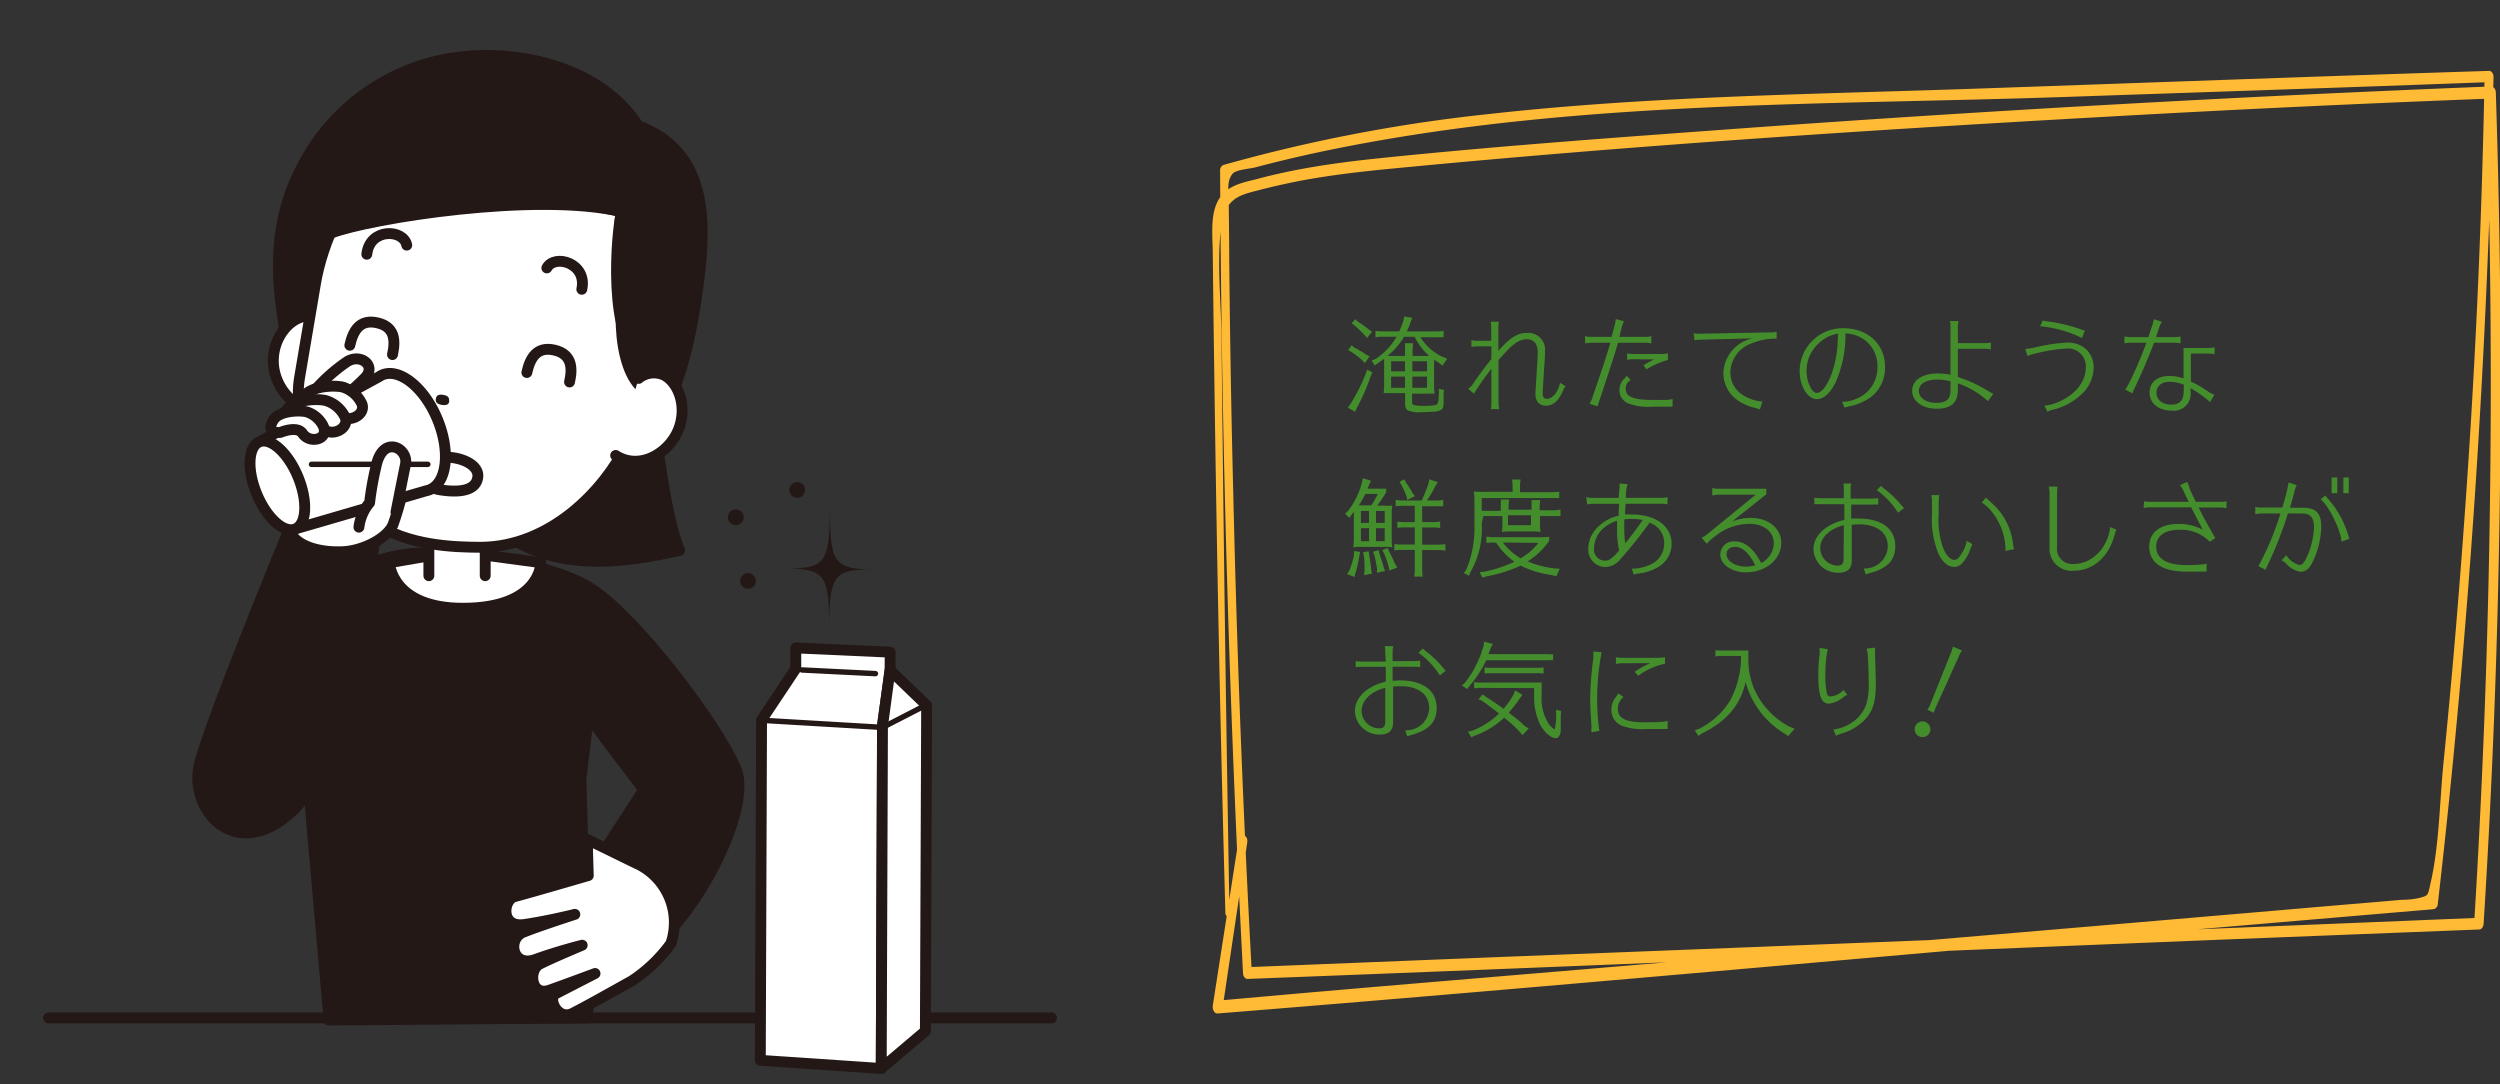
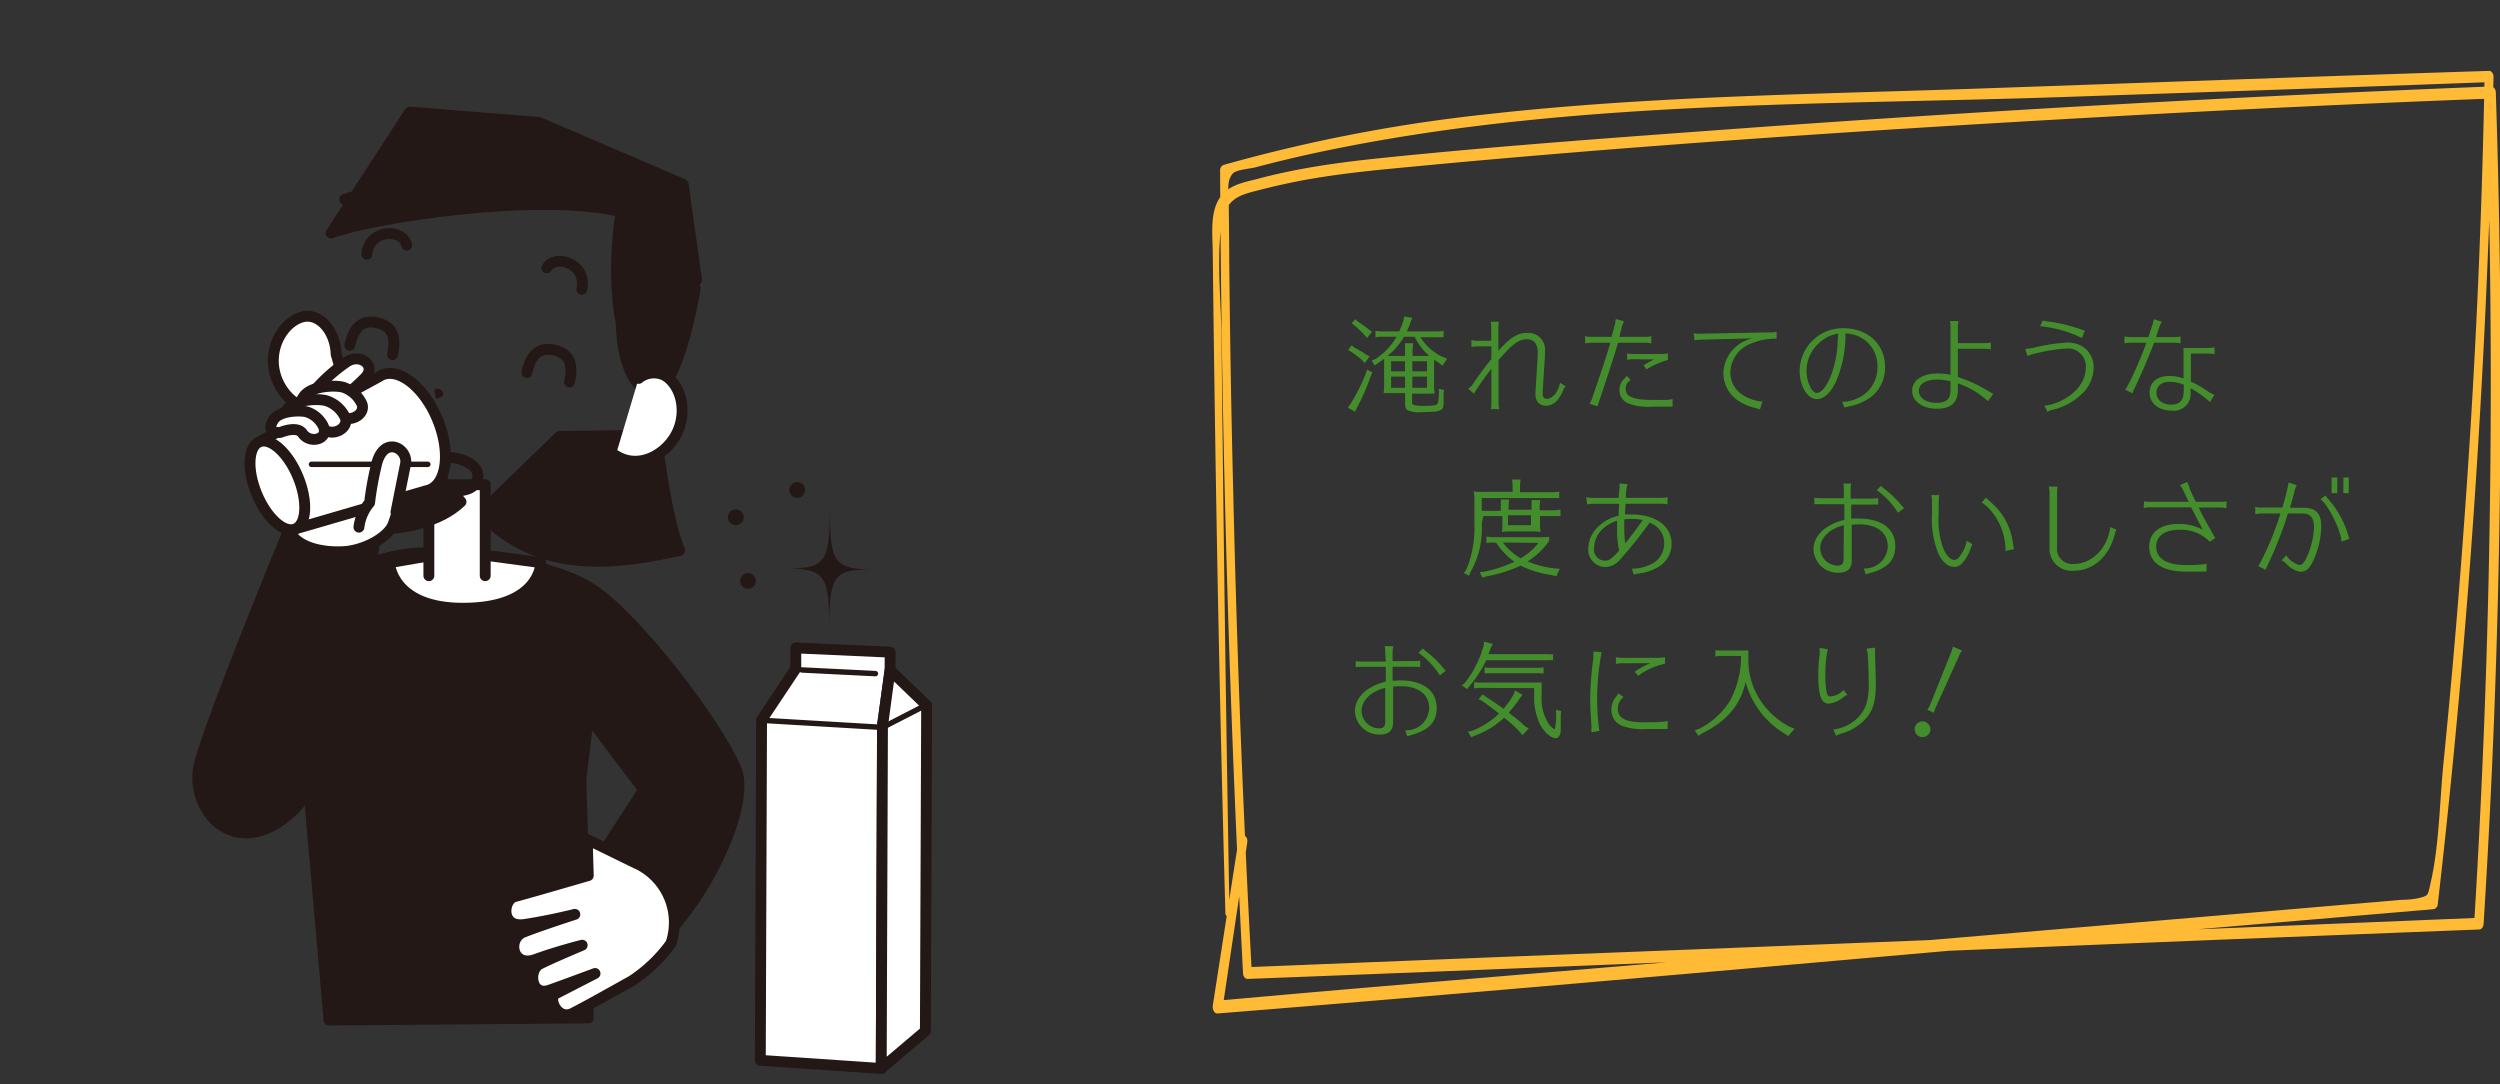
<svg xmlns="http://www.w3.org/2000/svg" viewBox="0 0 340.32 147.6">
  <rect x="0" y="0" width="340.32" height="147.6" fill="#333333" stroke="none" />
  <defs>
    <style>.cls-1,.cls-5,.cls-6{fill:none;}.cls-2,.cls-3{fill:#231815;}.cls-3,.cls-4,.cls-5,.cls-6{stroke:#231815;stroke-linecap:round;stroke-linejoin:round;}.cls-3,.cls-4,.cls-5{stroke-width:1.48px;}.cls-4,.cls-7{fill:#fff;}.cls-6{stroke-width:0.74px;}.cls-8{fill:#448d2c;}.cls-9{fill:#ffbb36;}</style>
  </defs>
  <title>kaoriko-point4</title>
  <g id="レイヤー_2" data-name="レイヤー 2">
    <g id="Design">
      <rect class="cls-1" width="147.6" height="147.6" />
      <path class="cls-2" d="M106.85,77.36c5.51.08,6.08-.69,6.13-8.22,0,7.53.5,8.32,6,8.39-5.51-.07-6.07.69-6.13,8.23C112.92,78.22,112.36,77.44,106.85,77.36Z" />
      <path class="cls-2" d="M108.76,67.74a1.07,1.07,0,0,1-.48-2.09,1.07,1.07,0,1,1,.48,2.09Z" />
      <path class="cls-2" d="M100.41,71.46a1.07,1.07,0,1,1,.8-1.28A1.08,1.08,0,0,1,100.41,71.46Z" />
      <path class="cls-2" d="M102.07,80.13a1.07,1.07,0,0,1-1.29-.8,1.07,1.07,0,1,1,2.09-.48A1.06,1.06,0,0,1,102.07,80.13Z" />
      <path class="cls-3" d="M89.37,59.24S90.49,70,92.52,74.93c-7.81,1.73-19.21,3.64-27.08-5.13L76.17,59.41Z" />
      <polygon class="cls-3" points="80.08 138.57 44.79 138.86 42.19 109.21 40.45 95.75 49.56 77.96 62.67 74.83 82.01 81.62 79.07 106.17 80.08 138.57" />
      <path class="cls-3" d="M61.33,75.13s13.27,1.18,19.17,5c6.2,4,17.37,18.75,19.73,24.65,2,4.94-4.53,18.73-11.76,24.52-7.56,6.05-14.15-.67-9.39-8.41,3.92-6.37,8.56-13.37,8.56-13.37L77.52,94.13" />
      <path class="cls-3" d="M58.68,75.36s-4.34-.87-12.59,3c-6.68,3.16-17.65,19.72-18.37,26-.86,7.67,6.8,9.4,10.71,5.64S51.3,94,51.3,94" />
      <path class="cls-4" d="M67.14,75.72l6.49.88s0,6.2-10.62,6.2c-9.75,0-10-6.2-10-6.2l8.56-1.47Z" />
      <polyline class="cls-4" points="66.05 78.37 66.05 65.98 58.38 65.98 58.38 78.37" />
      <path class="cls-3" d="M42.49,49.48s-2.23,16.6-5.73,20.68c7.4,2.22,20.28,3.6,26-1.85L51.47,55.39Z" />
-       <path class="cls-3" d="M38.92,46.67c-.35-4.71-3.15-14.13,2.36-24.29A27.73,27.73,0,0,1,64,7.64C72.57,7,82.41,10,86.87,17.12c9.82,3.62,9.26,13.68,8.1,22.23-1.09,8-3.31,17.63-8.1,20.47C84.27,61.36,38.92,46.67,38.92,46.67Z" />
      <path class="cls-4" d="M45.76,48.26c-.07-3.11-2.18-5.58-4.38-5.17S37,46.25,37.22,49.58s3.14,6.91,7,6S45.76,48.26,45.76,48.26Z" />
-       <path class="cls-4" d="M65.32,74.5c9.58,0,16.91-7.74,20-14,2.61-5.36,2.86-14.44,2.86-14.44.8-4.92,4.25-14.78,1.57-18.57S78,25.82,73,25l-9-1.47c-4.36-.71-8.69-2.91-12.24-.83-4.58,2.67-7.91,10.38-8.83,16L40.76,51.52C39.83,57.26,43.07,66,50.94,71.2,55.65,74.29,61.67,74.48,65.32,74.5Z" />
-       <path class="cls-2" d="M59.33,54.28c-.06.38.07.72.82.84s1-.16,1-.54-.07-.71-.81-.83S59.39,53.91,59.33,54.28Z" />
+       <path class="cls-2" d="M59.33,54.28s1-.16,1-.54-.07-.71-.81-.83S59.39,53.91,59.33,54.28Z" />
      <path class="cls-5" d="M71.72,50.71c.44-2,1.37-3.58,3.71-3.06S78,49.94,77.53,52" />
      <path class="cls-5" d="M47.62,47c.45-2,1.37-3.58,3.72-3.06s2.54,2.29,2.09,4.33" />
      <path class="cls-5" d="M56.73,63.6a3.78,3.78,0,0,0,3.12,3.07c1.54.25,4.9.59,5.19-1.72.32-2.57-5.79-3.91-8.1-1.3" />
      <path class="cls-5" d="M79.2,39.38c.77-3.55-3.67-4.86-4.76-2.91" />
      <path class="cls-5" d="M49.93,34.61c.4-3.61,5-3.44,5.44-1.24" />
      <path class="cls-3" d="M87.67,49.76c-5.1-3.57-3.73-18.14-3.07-20.94-11.55-2.75-34.32.91-39.53,2.91L55.78,15.26l17.56,1.4L93,25.09l1.82,13Z" />
      <path class="cls-5" d="M89.12,46C84,42.43,83.94,31.62,84.6,28.82c-11.55-2.75-32.46-3.68-37.67-1.68" />
      <path class="cls-3" d="M86.31,34.41c-2.53,4.66-2.61,16,1.51,18.74s6.81-13.84,6.81-13.84Z" />
      <path class="cls-4" d="M86.94,51.51a3.29,3.29,0,0,1,3.5-.42c2,1.09,3.15,4.39,1.88,7.47S87.15,64.11,83.81,62" />
-       <line class="cls-3" x1="6.61" y1="138.57" x2="143.14" y2="138.57" />
      <polygon class="cls-4" points="103.5 144.34 119.96 145.45 120.14 98.59 121.16 91.22 121.18 88.78 108.33 88.2 108.33 91.01 103.67 98.01 103.5 144.34" />
      <line class="cls-6" x1="119.17" y1="91.7" x2="109.16" y2="91.2" />
      <polygon class="cls-4" points="119.96 145.45 125.97 140.36 126.14 96.01 121.16 91.22 120.13 98.86 119.96 145.45" />
      <line class="cls-6" x1="119.8" y1="99" x2="104.19" y2="98.08" />
      <line class="cls-6" x1="126" y1="96.01" x2="120.47" y2="98.86" />
      <path class="cls-4" d="M86.68,117.56l-6.74-3.29.14,4.92s-8.4,2.45-10,2.86-2,4.28,1.3,3.8,6.87-1.38,6.87-1.38-4.77,1.54-7,2.43-1.54,4.85,1.62,3.71,6.38-1.94,6.38-1.94-4.16,1.74-5.76,2.56-1.25,4.47,1.34,3.55S81,132.52,81,132.52l-5.38,2.77c-1.07.56.25,3.72,2.39,2.62s5.16-2.81,8-4.39a20.38,20.38,0,0,0,5.31-5.08,8.85,8.85,0,0,0-4.62-10.88Z" />
      <path class="cls-3" d="M39,72.9s-11.44,27.77-12,31.82c-.87,6.22,5.5,12.59,12.87,5.64S51.15,72.61,51.15,72.61Z" />
      <path class="cls-4" d="M54.77,67a34.75,34.75,0,0,1-1.3,4.49c-.87,1.88-4.16,3.5-6.8,3.61-3.47.15-6.36-.87-7.23-2.75s-3.83-9.45-3.83-9.45Z" />
      <path class="cls-7" d="M59.55,57.09c-1.78-4.32-5.13-7-7.47-6.07a2.87,2.87,0,0,0-.46.25L35.6,60l4.6,12L58,66.81a2.75,2.75,0,0,0,.49-.14C60.87,65.7,61.33,61.41,59.55,57.09Z" />
      <path class="cls-5" d="M59.55,57.09c-1.78-4.32-5.13-7-7.47-6.07a2.87,2.87,0,0,0-.46.25L35.6,60l4.6,12L58,66.81a2.75,2.75,0,0,0,.49-.14C60.87,65.7,61.33,61.41,59.55,57.09Z" />
      <path class="cls-4" d="M40.2,72c-1.55.64-3.9-1.49-5.25-4.76s-1.19-6.45.36-7.09,3.91,1.49,5.26,4.77S41.76,71.37,40.2,72Z" />
      <line class="cls-6" x1="42.4" y1="63.21" x2="58.24" y2="63.21" />
      <path class="cls-4" d="M53.9,69.72s.85-4.32,1.3-6.51-3.08-4.12-4,.23a43.78,43.78,0,0,0-.89,5,6.3,6.3,0,0,0-1.45,3.32" />
      <path class="cls-4" d="M42.77,53.23a23.13,23.13,0,0,1,4.48-4c1.88-1.16,4,.58,2.46,2.17s-3.91,3.47-3.91,3.47S41,55.65,42.77,53.23Z" />
      <path class="cls-4" d="M41.32,54c1-1.48,4.19-1.59,5.35-1.3A4.26,4.26,0,0,1,49.27,55c.58,1.59-2.17,2.89-3.32,1.15-.87-1.3-2.75.15-2.75.15S39.44,56.85,41.32,54Z" />
      <path class="cls-4" d="M39,55.83c1-1.48,4.19-1.59,5.35-1.3A4.28,4.28,0,0,1,47,56.85c.58,1.59-2.17,2.89-3.33,1.15-.86-1.3-2.74.15-2.74.15S37.12,58.73,39,55.83Z" />
      <path class="cls-4" d="M37.22,57.17c.8-1.27,3.56-1.35,4.54-1.1A3.79,3.79,0,0,1,44,58c.82,1.85-1.84,2.46-2.82,1-.74-1.1-3-.14-3-.14S36,59.16,37.22,57.17Z" />
      <path class="cls-8" d="M186.83,50.68l-.27.61a27.83,27.83,0,0,1-1.79,4.12l-.3.64-1-.56.4-.55a25,25,0,0,0,2-3.95l.23-.67Zm-2.48-3.37a14.6,14.6,0,0,1,1.57.92l.51.29-.64.91-.4-.44a15.47,15.47,0,0,0-1.45-1.1l-.42-.23L184,47Zm.47-3.54a17.06,17.06,0,0,1,1.54,1.1l.42.29-.69.84-.39-.44a15.47,15.47,0,0,0-1.32-1.26L184,44l.5-.55Zm11,5.58-.6-.38c0,.17,0,.24,0,.68v2.94a6.92,6.92,0,0,0,.08,1,9.07,9.07,0,0,0-.93,0h-2.15V54.7c0,.3.06.39.26.45a6.37,6.37,0,0,0,1.36.1,10.18,10.18,0,0,0,1.35-.07c.56-.07.63-.23.68-1.56v-.69l.71.16-.07.48,0,.33c0,.74,0,.81,0,1,0,.79-.25,1-1.22,1.14-.43,0-1,.06-1.63.06a4.53,4.53,0,0,1-2-.22c-.27-.15-.38-.44-.38-1V53.52h-2a8.85,8.85,0,0,0-.94,0,6.51,6.51,0,0,0,.08-1.23V49.5c0-.29,0-.43,0-.66l-.74.53-.53.37-.44-.64.58-.26a9,9,0,0,0,2.82-3h-1.94a5.58,5.58,0,0,0-.93.07v-.87a5.73,5.73,0,0,0,.93.07h2.3a10.11,10.11,0,0,0,.54-1.36l.15-.67,1.09.18-.27.7a11.58,11.58,0,0,1-.47,1.15h4.06a5.34,5.34,0,0,0,.94-.07v.87l-.15,0-.2,0-.59,0h-2.2a7,7,0,0,0,2.94,2.64l.69.28-.64.95Zm-1.25-.89a8.49,8.49,0,0,1-2-2.61h-1.45a9.56,9.56,0,0,1-2.23,2.6h2.37v-.8a4.41,4.41,0,0,0,0-.52l0-.29v-.12h1.12a6.12,6.12,0,0,0-.09.93v.8h2.36Zm-3.31,2.09V49.18h-1.89v1.37Zm0,.72h-1.89v1.52h1.89Zm1-.72h2V49.18h-2Zm0,.72v1.52h2V51.27Z" />
      <path class="cls-8" d="M203,44.6a4.08,4.08,0,0,0-.08-.8h1.13a4.81,4.81,0,0,0-.08.8v3.15c1.59-1.78,2.6-2.42,3.82-2.42a2.27,2.27,0,0,1,2.52,2.52,5.75,5.75,0,0,1,0,.62L210,53.32c0,.13,0,.21,0,.23,0,.51.18.75.59.75.76,0,1.61-1.07,1.76-2.2l.77.48a2.16,2.16,0,0,0-.37.64c-.55,1.31-1.32,2-2.24,2a1.4,1.4,0,0,1-1.2-.51,1.85,1.85,0,0,1-.29-1.11v-.23l.3-4.82c0-.25,0-.48,0-.52a2.22,2.22,0,0,0-.3-1.31,1.45,1.45,0,0,0-1.18-.54c-1.09,0-2,.68-3.85,2.84v5.87a4.57,4.57,0,0,0,.1.8h-1.15a3.94,3.94,0,0,0,.08-.8v-4.7a38.82,38.82,0,0,0-2.28,3.24l-.1.17-.77-.68a2.5,2.5,0,0,0,.74-.8c.72-1.07,1.82-2.53,2.41-3.24V47.15h-1.93a3.9,3.9,0,0,0-.79.09V46.3a3.83,3.83,0,0,0,.79.09H203Z" />
      <path class="cls-8" d="M215.76,45.75a2.43,2.43,0,0,0,.79.11h2.86l0-.11c.34-1.3.34-1.3.37-1.38a5.43,5.43,0,0,0,.17-.94l1.12.3a4.35,4.35,0,0,0-.3.81l-.23.88c0,.11,0,.2-.12.44H224a2.43,2.43,0,0,0,.79-.11v1a4.07,4.07,0,0,0-.79-.09h-3.74c-.51,1.75-1.32,4.24-2.54,7.87a5.28,5.28,0,0,0-.23.78l-1.1-.34a5.61,5.61,0,0,0,.5-1.22c1.15-3.32,1.75-5.14,2.33-7.09h-2.63a4.07,4.07,0,0,0-.79.09Zm11.92,9.61a3.2,3.2,0,0,0-.59,0h-.34c-.28,0-1.12,0-1.83,0a7.67,7.67,0,0,1-3.17-.41,1.92,1.92,0,0,1-1.3-1.81,2.14,2.14,0,0,1,.62-1.55,2,2,0,0,0,.38-.44l.53.59a1.27,1.27,0,0,0-.67,1.23c0,1,1,1.47,3.57,1.47.85,0,1,0,2,0a5.36,5.36,0,0,0,.81-.11Zm-5.39-6.46a4,4,0,0,0-.79.09V48.1a3.9,3.9,0,0,0,.79.09h3.89a3.41,3.41,0,0,0,.87-.1V49a11.38,11.38,0,0,0-2.92,1.28l-.4-.55a9.81,9.81,0,0,1,1.48-.8Z" />
      <path class="cls-8" d="M230.56,45.36a3.17,3.17,0,0,0,.8.07l9.49-.18a5.74,5.74,0,0,0,1-.07v.92l-.47,0a8.14,8.14,0,0,0-2.73.57,4.32,4.32,0,0,0-3.1,4c0,1.86,1.22,3.27,3.37,3.83a4,4,0,0,0,1,.15l-.35,1.1a5.15,5.15,0,0,0-.78-.25,6.87,6.87,0,0,1-2.4-1.12,4.51,4.51,0,0,1-1.79-3.63,5,5,0,0,1,4-4.69l-7.13.18a4.32,4.32,0,0,0-.8.09Z" />
      <path class="cls-8" d="M250.76,54.7a4.9,4.9,0,0,0,1.81-.36,4.56,4.56,0,0,0,3-4.4,4.36,4.36,0,0,0-1.61-3.55,4.49,4.49,0,0,0-2.75-1,15.68,15.68,0,0,1-1.33,6.66c-.73,1.48-1.63,2.28-2.57,2.28-1.26,0-2.33-1.78-2.33-3.87a5.87,5.87,0,0,1,5.93-5.78c3.34,0,5.69,2.16,5.69,5.23a5,5,0,0,1-1.94,4.16,7.53,7.53,0,0,1-2.89,1.24c-.28.07-.41.09-.69.18Zm-3.06-8.07a5.07,5.07,0,0,0-1.78,3.86c0,1.48.71,3,1.39,3s1.39-1,1.95-2.39a14.72,14.72,0,0,0,.88-4.1c0-.47.08-1.31.08-1.58A4.76,4.76,0,0,0,247.7,46.63Z" />
      <path class="cls-8" d="M266.52,51.32a19.47,19.47,0,0,1,4.29,2,5.07,5.07,0,0,0,.54.29l-.74,1a11.58,11.58,0,0,0-4.09-2.43v.93c0,1.69-.94,2.53-2.87,2.53s-3.35-1-3.35-2.45,1.42-2.35,3.49-2.35a8.33,8.33,0,0,1,1.73.18V44.51a4.38,4.38,0,0,0-.08-.8h1.16a5.25,5.25,0,0,0-.08.8v2.2h3.69a5.25,5.25,0,0,0,.8-.08v.94a3.1,3.1,0,0,0-.8-.09h-3.69Zm-1,.58a7.88,7.88,0,0,0-1.77-.23c-1.58,0-2.54.58-2.54,1.54s1,1.63,2.38,1.63,1.93-.51,1.93-1.76Z" />
      <path class="cls-8" d="M275.69,47.51l.68-.09.28-.05.49-.1a23.8,23.8,0,0,1,4.17-.63,3.75,3.75,0,0,1,2.57.81A3.37,3.37,0,0,1,285,50a5,5,0,0,1-1.38,3.41,8.58,8.58,0,0,1-4.1,2.35,2.23,2.23,0,0,0-.8.3l-.41-.83a6.69,6.69,0,0,0,2.34-.72c2.06-1,3.29-2.72,3.29-4.46a2.44,2.44,0,0,0-2.72-2.6,22.67,22.67,0,0,0-4.27.71,3.78,3.78,0,0,0-.95.3ZM283.4,46l-.44-.2a16.22,16.22,0,0,0-5.24-1.39l.35-.78a2.85,2.85,0,0,0,.67.12,22.39,22.39,0,0,1,4.28,1c.37.13.64.23.79.27Z" />
      <path class="cls-8" d="M289.21,45.79a3,3,0,0,0,.81.1h2.47l0-.13.24-.72c.19-.53.27-.81.29-.86s.08-.31.12-.48a.82.82,0,0,0,.06-.25l1.1.36a3.56,3.56,0,0,0-.39.81c-.07.2-.13.42-.38,1.16l0,.11H296a3.91,3.91,0,0,0,.83-.09v.94a4,4,0,0,0-.83-.08h-2.77c-.77,2-1.76,4.34-2.64,6.16a6.37,6.37,0,0,0-.31.73l-1-.53c.33-.19,1.91-3.64,2.91-6.36H290a4.24,4.24,0,0,0-.81.08Zm11.43,1.58a4.72,4.72,0,0,0,.83-.09v.94a4.06,4.06,0,0,0-.83-.09h-2.4v3.8a17.43,17.43,0,0,1,2.2,1.26,3.54,3.54,0,0,0,1,.54l-.58,1a16.44,16.44,0,0,0-2.66-1.89v.49a2.3,2.3,0,0,1-2.63,2.56c-1.73,0-2.95-1-2.95-2.45s1.08-2.26,2.7-2.26a5.79,5.79,0,0,1,1.92.33V47.37Zm-3.36,5a5.24,5.24,0,0,0-1.92-.4c-1.11,0-1.81.58-1.81,1.51s.84,1.6,2,1.6,1.71-.55,1.71-1.77Z" />
-       <path class="cls-8" d="M188.38,68.83a8.63,8.63,0,0,0,1.16,0,5.69,5.69,0,0,0-.09,1.16v3.6a5.28,5.28,0,0,0,.09.92,6.75,6.75,0,0,0-1.16-.07h-3a6.94,6.94,0,0,0-1.17.07,6.22,6.22,0,0,0,.09-1.18V69.67l-.13.16-.14.17-.33.51-.6-.58.42-.39a11,11,0,0,0,1.87-3.79l.13-.65,1.12.35-.3.62c-.08.21-.1.25-.15.36l0,.09h1.39c.52,0,.77,0,1.12,0V67a16.12,16.12,0,0,1-1.23,1.83Zm-3.23,6.31-.13.63a13.08,13.08,0,0,1-.52,2.3l-.13.47-1-.4.29-.43a10.85,10.85,0,0,0,.63-2l.06-.71Zm1.51-6.31a17.33,17.33,0,0,0,.91-1.59h-1.71a13.16,13.16,0,0,1-.82,1.45l-.06.1,0,0h1.71Zm-.3,2.36V69.56h-1.1v1.63Zm-1.1,2.48h1.1V71.9h-1.1Zm1.13,1.9c.14.81.2,1.26.27,2l.1.52-1.08.2.07-.62c0-.74,0-1.19-.07-1.95l-.13-.54.77-.14Zm1.39-.16a17,17,0,0,1,.57,1.79l.2.53-1.11.25,0-.65c-.1-.64-.2-1.15-.34-1.72l-.18-.51.77-.21Zm-.47-4.22h1.19V69.56h-1.19Zm0,2.48h1.19V71.9h-1.19Zm1.82,1.47a15.8,15.8,0,0,1,.75,1.57l.33.54-1.07.41L189,77c-.17-.59-.33-1-.56-1.62l-.28-.48.73-.31Zm4.46-4.07h1.52a5.58,5.58,0,0,0,.94-.08v.87h-.15a4.08,4.08,0,0,0-.79-.06h-1.52v2.34h2.23a5.48,5.48,0,0,0,.94-.07v.87h-.15a4.08,4.08,0,0,0-.79-.06h-2.23v2.67a6,6,0,0,0,.08.94H192.5a4.85,4.85,0,0,0,.09-.94V74.86h-1.86a5.4,5.4,0,0,0-.92.07v-.87a5.55,5.55,0,0,0,.92.07h1.86V71.79h-1.43a5.77,5.77,0,0,0-.94.07V71a6,6,0,0,0,.94.08h1.43V68.85h-1.67a5.51,5.51,0,0,0-.93.07v-.87a5.73,5.73,0,0,0,.93.08h2.6a18,18,0,0,0,.92-2.26l.13-.63,1.16.4-.35.54a12.25,12.25,0,0,1-1.15,1.95h1.29a5.5,5.5,0,0,0,.94-.08v.87h-.16l-.2,0a4.51,4.51,0,0,0-.58,0h-1.93Zm-2.2-5.39a13,13,0,0,1,.89,1.42l.34.44-1.05.51-.11-.49a13.27,13.27,0,0,0-.7-1.58l-.25-.38.65-.35Z" />
      <path class="cls-8" d="M201.7,71.26a11.84,11.84,0,0,1-1.5,6.57l-.25.54-.68-.36.34-.48a14.86,14.86,0,0,0,1.1-6.24V68a6.41,6.41,0,0,0-.09-1.1,7.88,7.88,0,0,0,1.17.06h4.12v-.74a6.94,6.94,0,0,0-.07-.94H207a5.79,5.79,0,0,0-.08.94V67h4.39a5.66,5.66,0,0,0,.95-.07v.87l-.16,0-.2,0c-.15,0-.35,0-.59,0H201.7v1.74h2.6V69a4.5,4.5,0,0,0,0-.54l0-.27V68h1.15a6.23,6.23,0,0,0-.09.93v.46h3.13V69c0-.2,0-.37,0-.54l0-.27,0-.12h1.18a5.85,5.85,0,0,0-.08.93v.46h1.84a5,5,0,0,0,1-.09v.88h-.15l-.2,0c-.16,0-.36,0-.6,0h-1.84v1a5.87,5.87,0,0,0,.08,1.16,8.42,8.42,0,0,0-1.18-.07h-2.94a7.94,7.94,0,0,0-1.16.07,5.92,5.92,0,0,0,.08-1.16v-1h-2.6Zm1.58,2.59a5.77,5.77,0,0,0-.94.07v-.87a6,6,0,0,0,.94.08h5.88a10.57,10.57,0,0,0,1.72-.06v.55a9.75,9.75,0,0,1-2.93,2.8,13.34,13.34,0,0,0,3.51.94l.87.07-.47,1-.67-.15A14.06,14.06,0,0,1,207,77a18.94,18.94,0,0,1-4.6,1.45l-.61.18-.35-.75.72-.07a19.06,19.06,0,0,0,4-1.34,9.48,9.48,0,0,1-2.47-2.57Zm1.29,0A8.57,8.57,0,0,0,207,76a8.13,8.13,0,0,0,2.42-2.1Zm.71-3.71v1.35h3.13V70.14Z" />
      <path class="cls-8" d="M215.93,67.66a2.76,2.76,0,0,0,.8.11h3.62c0-.2.08-1,.11-1.24a2.38,2.38,0,0,0,0-.39,1.31,1.31,0,0,0,0-.33l1.11.1a4.94,4.94,0,0,0-.24,1.52c0,.06,0,.14,0,.34h4.86a4.68,4.68,0,0,0,.8-.1v1a2.87,2.87,0,0,0-.8-.1h-4.91c0,.42-.08,1.22-.08,1.46a7.81,7.81,0,0,1,.83,0c3.35,0,5.52,1.56,5.52,4a3.62,3.62,0,0,1-1.76,3.12,6.6,6.6,0,0,1-2.83.93l-.58.12h0l-.23-.79h.29a5.94,5.94,0,0,0,2.16-.53,3.1,3.1,0,0,0,1.94-2.92,2.87,2.87,0,0,0-1.59-2.63h0l-.38-.2a58.46,58.46,0,0,1-4,5,2.71,2.71,0,0,1-2.05,1.06,2.37,2.37,0,0,1-2.31-2.53,4.19,4.19,0,0,1,1.3-2.91,5.63,5.63,0,0,1,2.84-1.55c0-.44,0-1.2.08-1.62h-3.56a2.78,2.78,0,0,0-.8.1Zm2.54,4.09A3.7,3.7,0,0,0,217,74.62a1.5,1.5,0,0,0,1.45,1.7c.51,0,.84-.18,1.45-.82.17-.19.23-.23.51-.57a13.36,13.36,0,0,1-.28-3.11c0-.29,0-.5,0-.93A5,5,0,0,0,218.47,71.75Zm3.64-1.11c-.3,0-.64,0-1,.06,0,.37,0,1.13,0,1.42a12.08,12.08,0,0,0,.13,1.84c.92-1.12,1.78-2.28,2.38-3.18A8.11,8.11,0,0,0,222.11,70.64Z" />
-       <path class="cls-8" d="M233.88,67.34a3.14,3.14,0,0,0-.68.1l-.11,0v-1a3.42,3.42,0,0,0,.79.09h6.56v.76L235.77,71a6.79,6.79,0,0,1,2.58-.5c2.39,0,4.13,1.44,4.13,3.41,0,2.23-2.11,4-4.81,4-1.93,0-3.49-1.08-3.49-2.45a1.82,1.82,0,0,1,2-1.76c1.36,0,2.57,1,3.56,2.94a3.06,3.06,0,0,0,1.72-2.7c0-1.56-1.35-2.63-3.32-2.63a7.48,7.48,0,0,0-4.48,1.54,6.44,6.44,0,0,1-.58.45,5,5,0,0,0-.74.73l-.71-.84a2.83,2.83,0,0,0,.7-.41L239,67.34Zm2.3,7.11c-.69,0-1.15.38-1.15,1,0,.93,1.19,1.68,2.64,1.68a4.92,4.92,0,0,0,1.27-.17C238.1,75.26,237.19,74.45,236.18,74.45Z" />
      <path class="cls-8" d="M251,66.62a4.31,4.31,0,0,0-.07-.8H252a4.91,4.91,0,0,0-.08.8v1.25h2.91a6.29,6.29,0,0,0,.85-.06v.88a6.43,6.43,0,0,0-.85,0H252v1.9c.37,0,.62,0,1,0,3.14,0,5,1.38,5,3.76,0,1.91-1.05,3-3.42,3.65a5.19,5.19,0,0,0-.6.2l-.26-.82a3.1,3.1,0,0,0,3.26-3c0-1.87-1.47-3-3.91-3a9.69,9.69,0,0,0-1,.06v4.89c0,1.08-.59,1.63-1.74,1.63a3.3,3.3,0,0,1-3.46-3.19c0-1.85,1.65-3.4,4.2-4V68.64h-3.24a6.62,6.62,0,0,0-.85,0v-.88a6.41,6.41,0,0,0,.85.06H251Zm0,4.87c-2,.51-3.22,1.73-3.22,3.17A2.43,2.43,0,0,0,250.17,77c.54,0,.79-.27.79-.87Zm7.38-1.69a11.11,11.11,0,0,0-2.9-3.08l.58-.58a4.31,4.31,0,0,0,.65.55,13.56,13.56,0,0,1,2.05,2,5.72,5.72,0,0,0,.43.47Z" />
      <path class="cls-8" d="M268.51,74.08a6.25,6.25,0,0,0-.32.75,4.87,4.87,0,0,1-1,1.73,1.48,1.48,0,0,1-1.15.61c-.85,0-1.59-.61-2.17-1.8A12.37,12.37,0,0,1,263,70V68.2a4.08,4.08,0,0,0-.09-.8H264a4.11,4.11,0,0,0-.09.82V70a11.12,11.12,0,0,0,.7,4.83c.41.87.94,1.38,1.39,1.38s.61-.2,1-.82a4,4,0,0,0,.72-1.77ZM273,75c0-.15,0-.27,0-.38a8.32,8.32,0,0,0-1.85-4.94,5.86,5.86,0,0,0-1.38-1.28l.57-.66c.26.26.26.26.67.63a8.71,8.71,0,0,1,3,5.54,6.42,6.42,0,0,0,.16.84Z" />
      <path class="cls-8" d="M288.1,72.1a7.43,7.43,0,0,0-.24.71c-.81,3-2.93,4.88-5.57,4.88A3,3,0,0,1,279,74.5V74c0-.52,0-5.53,0-6.53a4.26,4.26,0,0,0-.11-1.23h1.21a3.8,3.8,0,0,0-.07.66v2.3c0,1.9,0,3.22,0,3.76l0,1.44a2.08,2.08,0,0,0,2.29,2.37c2.43,0,4.58-2.14,4.92-4.93v-.1Z" />
      <path class="cls-8" d="M291.86,68.24a4.29,4.29,0,0,0,.79.07h5.29l-.06-.13-.35-.74-.35-.72a2,2,0,0,0-.44-.67l1-.45a4.78,4.78,0,0,0,.22.52,1,1,0,0,0,.07.17l0,.12c.17.42.64,1.43.87,1.9h3.4a4.15,4.15,0,0,0,.79-.07v.94a4.24,4.24,0,0,0-.79-.09h-3l.57,1.15c.14.27.59,1.05,1.31,2.35a2.1,2.1,0,0,0,.16.27,1.33,1.33,0,0,0,.24.36l-.76.53a5.44,5.44,0,0,0-4.17-1.63c-2,0-3.13.84-3.13,2.3,0,1.62,1.44,2.5,4.07,2.5.39,0,1.49,0,1.9-.07h.14a4.52,4.52,0,0,0,.75-.13v1.09h-1c-.27,0-1.44,0-1.81,0-3.23,0-5-1.22-5-3.39,0-1.94,1.5-3.1,4-3.1a6.85,6.85,0,0,1,3.31.8c-.39-.67-1-1.91-1.61-3.06h-5.67a4.62,4.62,0,0,0-.79.09Z" />
      <path class="cls-8" d="M307,69a2.76,2.76,0,0,0,.81.09h2.87a25.16,25.16,0,0,0,.86-3.41l1.11.36a4.2,4.2,0,0,0-.35,1c-.09.4-.34,1.31-.57,2.08h1.83c1.72,0,2.43.77,2.43,2.59a11.76,11.76,0,0,1-1.25,4.94c-.44.82-.92,1.18-1.61,1.18a3.35,3.35,0,0,1-1.9-1.08,2.25,2.25,0,0,0-.64-.47l.63-.7A3.2,3.2,0,0,0,313,76.92c.32,0,.53-.19.82-.68A10.75,10.75,0,0,0,315,71.78c0-1.31-.48-1.88-1.62-1.88h-1.93a52.54,52.54,0,0,1-2.68,6.86,4.47,4.47,0,0,0-.34.81l-1-.5a38,38,0,0,0,3-7.17H307.8A4.62,4.62,0,0,0,307,70Zm11.75,4.73c-.07-1.52-1.85-5.09-2.86-5.75l.65-.54a7.15,7.15,0,0,0,.5.61,13.12,13.12,0,0,1,2.76,5.3ZM318.17,65v2.13h-.77V65Zm1.56,0v2.13H319V65Z" />
      <path class="cls-8" d="M188.57,88.76a4.24,4.24,0,0,0-.07-.8h1.15a4.81,4.81,0,0,0-.08.8V90h2.91a6.29,6.29,0,0,0,.85-.06v.88a6.52,6.52,0,0,0-.85-.06h-2.91v1.91c.37,0,.62-.05,1-.05,3.14,0,5,1.38,5,3.77,0,1.9-1.05,3-3.42,3.65a6,6,0,0,0-.6.2l-.25-.83a3.1,3.1,0,0,0,3.25-3c0-1.88-1.47-3-3.91-3a9.69,9.69,0,0,0-1,.06v4.88c0,1.08-.58,1.64-1.73,1.64a3.31,3.31,0,0,1-3.47-3.2c0-1.84,1.65-3.39,4.2-4V90.77h-3.23a6.79,6.79,0,0,0-.86.06V90a6.55,6.55,0,0,0,.86.06h3.23Zm0,4.87c-2,.51-3.22,1.73-3.22,3.17a2.42,2.42,0,0,0,2.43,2.35c.54,0,.79-.27.79-.86ZM196,91.94a11,11,0,0,0-2.9-3.08l.58-.59a4.31,4.31,0,0,0,.65.56,12.64,12.64,0,0,1,2.05,2c.18.21.31.35.43.47Z" />
      <path class="cls-8" d="M210.5,89.05a5.26,5.26,0,0,0,.92,0v.83a5.26,5.26,0,0,0-.92,0h-8.18A16,16,0,0,1,200,93.44l-.27.37L199,93.3l.4-.34a13.46,13.46,0,0,0,1.49-2.31c0-.06,0-.1.07-.15a.46.46,0,0,0,.07-.14,14,14,0,0,0,.92-2.43l.07-.58,1.2.31-.27.5c-.13.35-.24.65-.34.89ZM206.94,95A19.07,19.07,0,0,1,205.39,97c.21.18.42.35.65.52.74.6.84.67,1.59,1.37l.47.27-.85.92-.3-.38a16.11,16.11,0,0,0-2.2-2,11.61,11.61,0,0,1-4.11,2.49l-.35.19-.46-.79.54-.1a10.92,10.92,0,0,0,3.7-2.36c-1.32-1-1.71-1.31-2.36-1.76l-.44-.17.55-.68.37.28.48.31c1,.66,1.27.84,1.75,1.18l.26.19a11,11,0,0,0,1.39-2l.17-.48,1,.58Zm-5.36-1.36a4.31,4.31,0,0,0-.91.07v-.85a6,6,0,0,0,.91.05h7.2c.3,0,.61,0,1.08,0,0,.47,0,.74,0,1v.76a6.41,6.41,0,0,0,1,3.92,2.81,2.81,0,0,0,.74.68c.07,0,.08-.07.14-.48s.06-.56.09-.83c0-.11,0-.28,0-.6v-.75l.69.19-.06.62v1.92c0,.71-.27,1.14-.71,1.14-.63,0-1.57-.84-2.11-1.88a8.46,8.46,0,0,1-.8-3.93v-1Zm8.55-1.95a4.91,4.91,0,0,0-.89-.05H203a6.34,6.34,0,0,0-.9.05v-.84a4.65,4.65,0,0,0,.9.06h6.23a5,5,0,0,0,.89-.06Z" />
      <path class="cls-8" d="M216.63,99.69c0-.18,0-.34,0-.41a6.79,6.79,0,0,0,0-.69c-.08-1-.16-2.48-.16-3.5a44.94,44.94,0,0,1,.42-5.41,6.64,6.64,0,0,0,0-1l1.14.11a32.77,32.77,0,0,0-.61,6.15,30.29,30.29,0,0,0,.3,4.55ZM227,99.24a3.71,3.71,0,0,0-.54,0H226c-.54,0-1.14,0-1.89,0a8,8,0,0,1-3.1-.37,2.26,2.26,0,0,1-1.65-2.27,2.55,2.55,0,0,1,.61-1.72,1.71,1.71,0,0,0,.3-.51l.73.51a2,2,0,0,0-.76,1.65c0,1.24,1.07,1.79,3.48,1.79,1,0,1.95,0,2.41-.06h.14a2.37,2.37,0,0,0,.75-.14Zm-6.23-8.95a4.16,4.16,0,0,0-.8.09v-.91a4.81,4.81,0,0,0,.8.08h5a6.61,6.61,0,0,0,.89-.08v.88A9.28,9.28,0,0,0,223,92l-.48-.55a13.35,13.35,0,0,1,2.13-1.18Z" />
      <path class="cls-8" d="M231.26,99.23a10.44,10.44,0,0,0,4.3-3.94A13.14,13.14,0,0,0,237,90c0-.1,0-.22,0-.71h-2.57a4.31,4.31,0,0,0-.91.07v-.85a5.9,5.9,0,0,0,.91.05H237c.26,0,.51,0,1,0,0,.43,0,.78,0,1.11a9.91,9.91,0,0,0,1.38,5.25,10.62,10.62,0,0,0,4.22,4l.69.28-.86,1-.54-.36a11.84,11.84,0,0,1-5.27-7c-.67,3.11-2.59,5.37-5.94,7l-.48.33-.5-.76Z" />
      <path class="cls-8" d="M251.48,94.59a2,2,0,0,0-.56.33,3.78,3.78,0,0,1-1.95.87c-1.05,0-1.45-1.1-1.45-4a19.14,19.14,0,0,1,.19-2.72c0-.21,0-.49,0-.88l1.11.19a14.22,14.22,0,0,0-.33,3.35,11.37,11.37,0,0,0,.21,2.69c.09.27.23.39.47.39a2.7,2.7,0,0,0,1.78-.88Zm-1.9,4.72a5.85,5.85,0,0,0,2.9-1.23,4.92,4.92,0,0,0,1.59-2.26,9,9,0,0,0,.31-2.87c0-1.3-.07-3.3-.15-4a2.54,2.54,0,0,0-.15-.65l1.17-.14v.24s0,.17,0,.43v.46c.07,2.22.1,3,.1,3.81,0,2.2-.3,3.37-1.16,4.49a7,7,0,0,1-3.5,2.26,4.4,4.4,0,0,0-.77.31Z" />
      <path class="cls-8" d="M262.78,99.27a1.07,1.07,0,1,1-1.06-1.07A1.1,1.1,0,0,1,262.78,99.27Zm-.42-2.66a2.79,2.79,0,0,0,.38-.65l2.87-7.18a5.23,5.23,0,0,0,.23-.76l1.25.54a3,3,0,0,0-.4.71l-3.17,7a6.48,6.48,0,0,0-.28.75Z" />
      <path class="cls-9" d="M167.37,124.31q-.56-31.12-.91-62.26-.09-7.61-.17-15.22c0-4.92-.62-10.33-.15-15.22.45-4.66,2.41-5,5.36-5.76,1.69-.44,3.39-.82,5.09-1.16,4.21-.82,8.46-1.31,12.7-1.72,31.94-3.09,64-5.2,96-7q26.87-1.53,53.76-2.55c-.21-.27-.42-.55-.64-.82,1.25,37.72.71,75.5-1.61,113.13l.62-.79q-65.43,2.7-130.86,5.24-18.39.74-36.77,1.48l.62.8q-1.77-32.44-2.52-65-.41-16.26-.56-32.52c0-2.54-.05-5.08-.06-7.61,0-1.37-.33-2.68.54-3.7.47-.54,2.42-.67,3.05-.84,4.06-1.08,8.14-2,12.24-2.8,32.5-6.35,65.79-5.67,98.57-6.81,19.05-.66,38.11-1.28,57.16-2l-.61-.78q-.58,31.3-2.91,62.51-1.14,15.58-2.7,31.12c-.5,5.08-.57,11-1.7,16-.47,2-.21,1.85-1.84,2.27a12.73,12.73,0,0,1-2.15.19l-7.52.64q-48.89,4.2-97.77,8.31c-18.62,1.58-37.25,3.09-55.87,4.78.22.37.44.73.65,1.1q1.69-11.34,3.38-22.68c.14-1-1-1.39-1.17-.41q-1.76,11.31-3.52,22.63c-.08.52.19,1.14.66,1.1,43-3.44,86-7.41,128.93-11.08l36.53-3.11a.71.71,0,0,0,.62-.61c4.31-37.36,6.75-75,7.6-112.73,0-.41-.29-.79-.61-.78-23,.73-46,1.59-69,2.39-22.43.79-44.94,1-67.3,3.5a217.32,217.32,0,0,0-36,6.92.78.78,0,0,0-.44.74q.28,54.69,3.12,109.26c0,.42.27.81.63.8,43.62-1.67,87.24-3.51,130.86-5.28q18.38-.73,36.77-1.45c.35,0,.59-.36.62-.8,2.37-37.63,2.91-75.42,1.66-113.13,0-.44-.29-.84-.65-.83q-50.55,2-101,5.63c-16.74,1.23-33.51,2.4-50.23,4.13-3.49.36-7,.8-10.46,1.43-2.05.38-4.09.82-6.11,1.36-1.59.43-3.62.71-4.91,2.16-1.76,2-1.33,5.24-1.3,7.91q.09,8.31.21,16.6.5,36.68,1.51,73.33c0,.56.7.57.69,0Z" />
    </g>
  </g>
</svg>